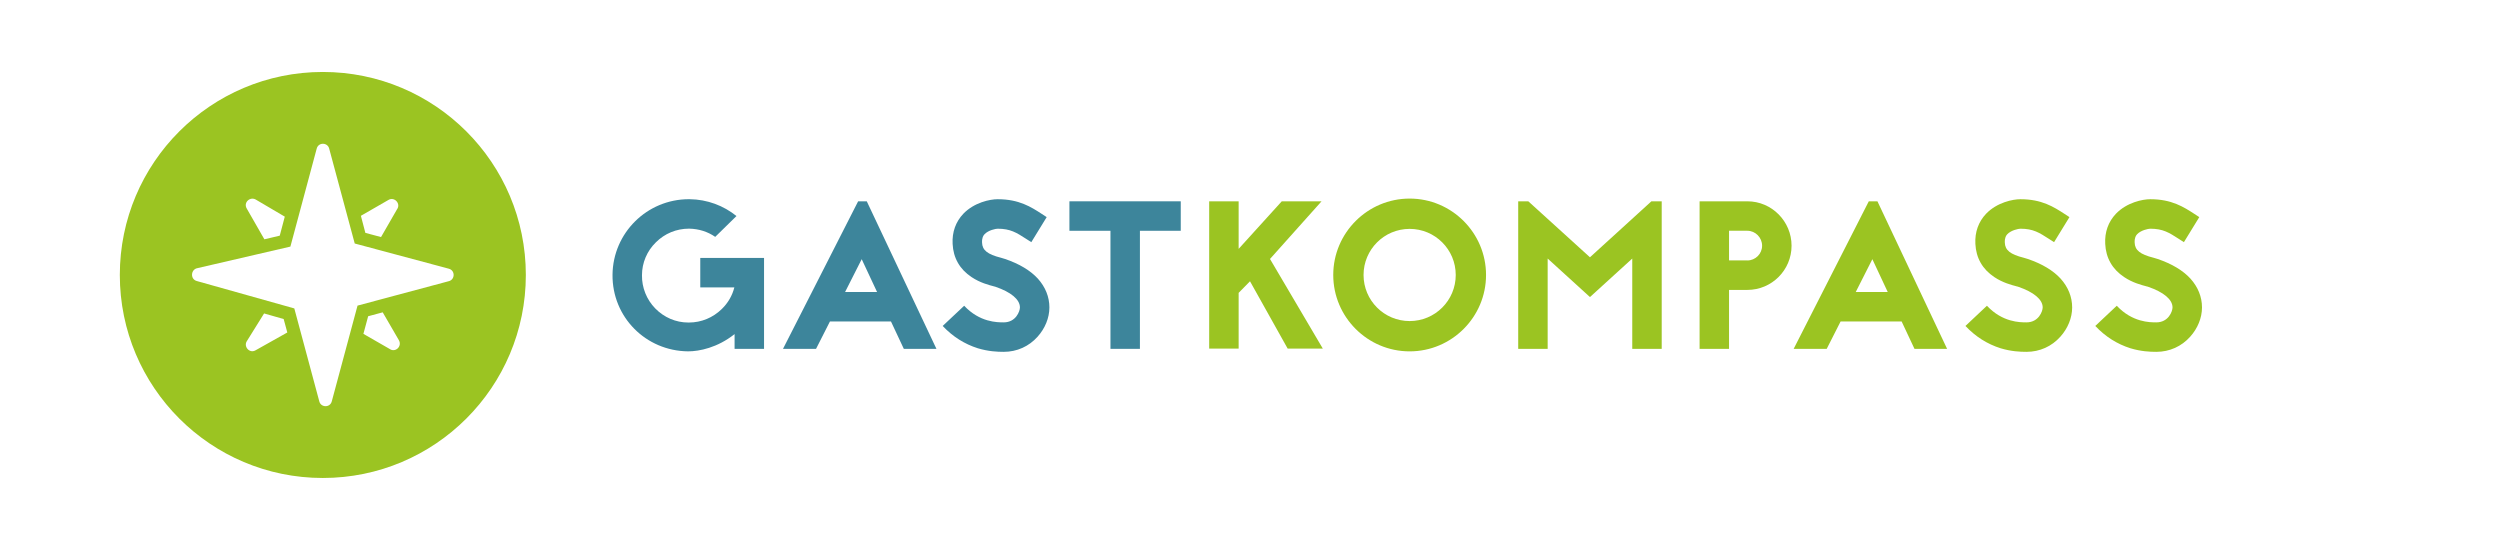
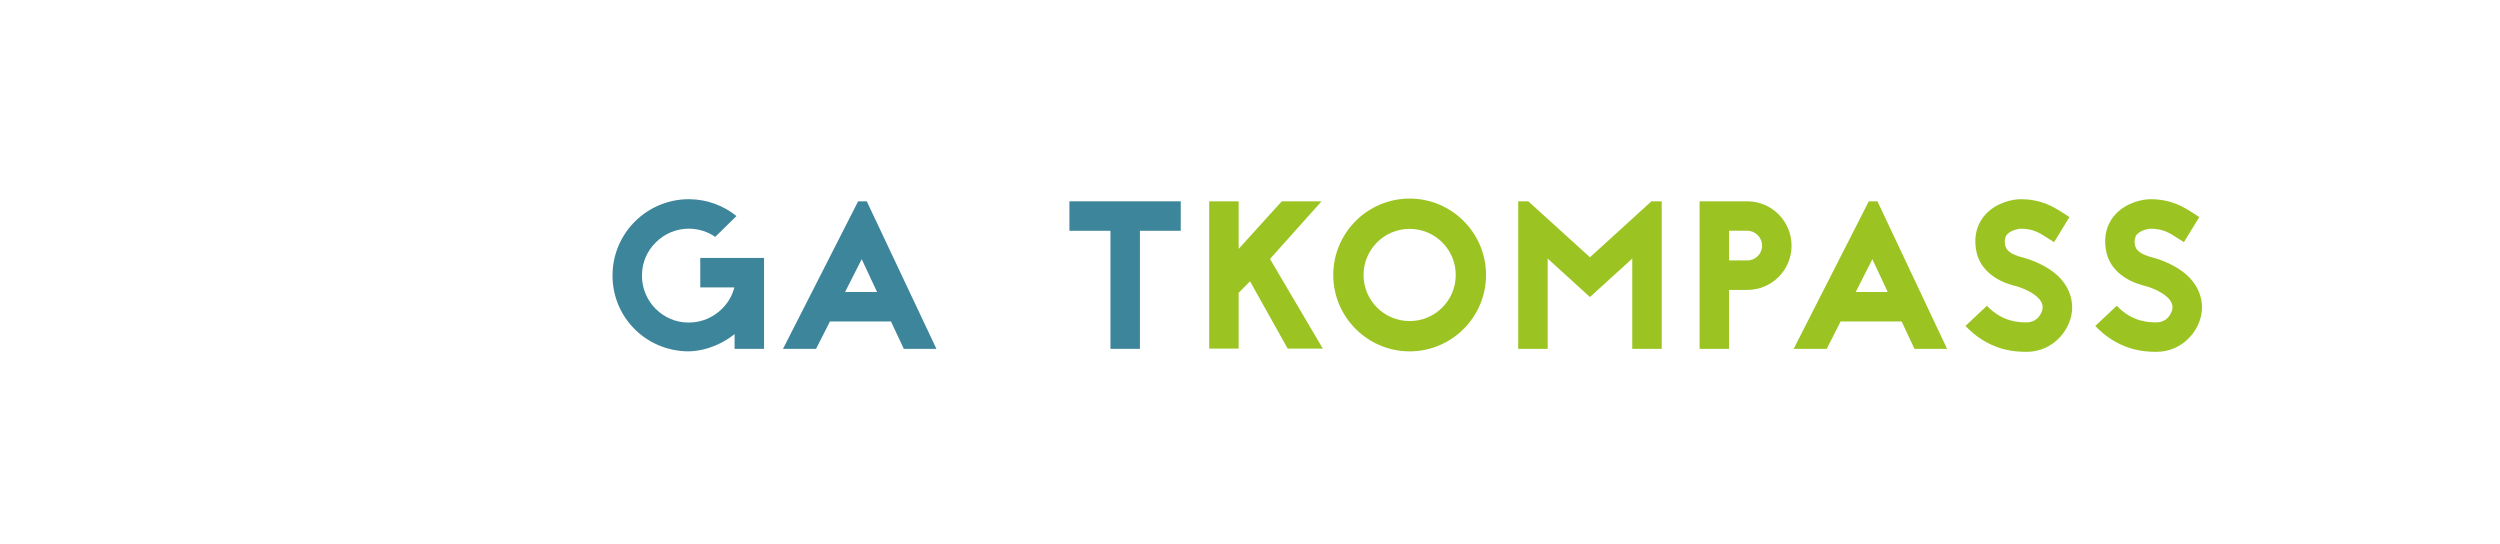
<svg xmlns="http://www.w3.org/2000/svg" version="1.1" viewBox="0 0 1659.16 360.79">
  <defs>
    <style>
      .cls-1 {
        fill: #9bc422;
      }

      .cls-2 {
        fill: #3d859b;
      }
    </style>
  </defs>
  <g>
    <g id="Ebene_1">
-       <path class="cls-1" d="M214.25,47.76c-74.41,0-134.73,60.32-134.73,134.73s60.32,134.73,134.73,134.73,134.73-60.32,134.73-134.73S288.66,47.76,214.25,47.76ZM257.89,132.64c3.9-2.23,8.35,2.6,5.57,6.31l-10.58,18.38-10.4-2.78-2.97-11.33,18.38-10.58ZM170.07,132.64l18.93,11.14-3.34,12.62-10.21,2.42-11.7-20.43c-2.41-4.08,2.42-8.35,6.32-5.75ZM169.51,232.53c-3.9,2.23-8.17-2.6-5.57-6.31l11.33-18.2,12.99,3.71,2.42,8.92-21.17,11.88ZM258.63,231.6l-17.45-10.03,3.15-11.69,9.66-2.6,10.77,18.56c2.23,4.09-2.42,8.36-6.13,5.76ZM297.62,186.67l-60.34,16.15-17.08,63.5c-1.12,4.46-7.43,4.27-8.36-.18l-16.52-61.46-64.8-18.2c-4.46-1.3-3.9-7.8.56-8.54l61.64-14.29,17.45-64.99c1.12-4.46,7.43-4.27,8.36.19l16.89,62.75,62.39,16.71c4.45,1.12,4.27,7.43-.19,8.36Z" />
      <g>
        <path class="cls-2" d="M464.75,171.17h42.32v60.34h-19.55v-9.78c-11.45,9.08-23.46,11.45-30.87,11.45-28.07-.28-50.42-22.77-50.14-50.84.28-27.79,22.91-50.14,50.7-50.14h.42c11.87.14,22.63,4.33,31.15,11.17l-14.11,13.83c-5.03-3.49-10.89-5.31-17.18-5.45h-.28c-8.24,0-16.06,3.21-21.93,9.08-5.87,5.72-9.22,13.55-9.22,21.79-.14,8.24,3.07,16.2,8.8,22.07,5.87,6.01,13.69,9.36,21.93,9.36h.42c8.24,0,15.92-3.21,21.79-8.94,4.19-4.05,6.98-8.94,8.38-14.39h-22.63v-19.55Z" />
        <path class="cls-2" d="M591.3,213.35h-40.5l-9.22,18.16h-21.93l49.86-97.91h5.73l46.23,97.91h-21.65l-8.52-18.16ZM582.08,193.8l-10.2-21.79-11.03,21.79h21.23Z" />
-         <path class="cls-2" d="M659.6,190.03c-3.21-.84-9.22-2.37-14.81-6.14-7.82-5.17-12.15-12.71-12.57-22.07-.42-7.82,2.09-14.66,7.12-19.97,7.26-7.54,17.74-9.64,22.77-9.64,14.25,0,22.21,5.17,29.33,9.78l3.21,2.1-10.2,16.62-3.49-2.23c-6.28-4.05-10.34-6.7-18.86-6.7-1.26,0-6.15.98-8.66,3.63-.84.84-1.82,2.37-1.68,5.59.14,5.03,3.63,7.82,12.57,10.06,1.12.28,1.95.56,2.79.84,9.36,3.21,16.62,7.54,21.65,12.99,5.03,5.59,7.68,12.15,7.68,19.14s-2.93,13.97-7.82,19.41c-5.73,6.43-13.69,10.06-22.49,10.06-4.33,0-10.2-.28-17.18-2.37-8.8-2.79-16.62-7.68-23.33-14.81l14.25-13.41c10.34,11.03,21.93,11.03,26.26,11.03,8.1,0,10.75-7.4,10.75-9.92,0-5.31-6.01-10.2-16.2-13.69l-.42-.14-.7-.14Z" />
        <path class="cls-2" d="M783.62,133.6v19.56h-27.1v78.36h-19.55v-78.36h-27.24v-19.56h73.89Z" />
        <path class="cls-1" d="M829.58,186.68l-7.54,7.68v37.01h-19.55v-97.77h19.55v31.57l28.63-31.57h26.4l-34.22,38.27,35.06,59.5h-23.33l-25-44.69Z" />
        <path class="cls-1" d="M986.23,182.49c0,27.94-22.77,50.7-50.7,50.7s-50.7-22.77-50.7-50.7,22.77-50.7,50.7-50.7,50.7,22.77,50.7,50.7ZM904.94,182.49c0,16.9,13.69,30.59,30.59,30.59s30.59-13.69,30.59-30.59-13.69-30.59-30.59-30.59-30.59,13.69-30.59,30.59Z" />
        <path class="cls-1" d="M1083.27,231.51v-59.92l-28.07,25.56-28.07-25.56v59.92h-19.55v-97.91h6.7l40.92,37.15,40.78-37.15h6.84v97.91h-19.55Z" />
        <path class="cls-1" d="M1159.66,133.6c16.2,0,29.33,13.27,29.33,29.47s-13.13,29.33-29.33,29.33h-12.15v39.11h-19.55v-97.91h31.71ZM1159.66,172.85c5.31,0,9.78-4.33,9.78-9.78s-4.47-9.92-9.78-9.92h-12.15v19.69h12.15Z" />
-         <path class="cls-1" d="M1262.04,213.35h-40.5l-9.22,18.16h-21.93l49.86-97.91h5.73l46.23,97.91h-21.65l-8.52-18.16ZM1252.82,193.8l-10.2-21.79-11.03,21.79h21.23Z" />
+         <path class="cls-1" d="M1262.04,213.35h-40.5l-9.22,18.16h-21.93l49.86-97.91h5.73l46.23,97.91h-21.65l-8.52-18.16M1252.82,193.8l-10.2-21.79-11.03,21.79h21.23Z" />
        <path class="cls-1" d="M1338.37,190.03c-3.21-.84-9.22-2.37-14.81-6.14-7.82-5.17-12.15-12.71-12.57-22.07-.42-7.82,2.09-14.66,7.12-19.97,7.26-7.54,17.74-9.64,22.77-9.64,14.25,0,22.21,5.17,29.33,9.78l3.21,2.1-10.2,16.62-3.49-2.23c-6.28-4.05-10.34-6.7-18.86-6.7-1.26,0-6.15.98-8.66,3.63-.84.84-1.82,2.37-1.68,5.59.14,5.03,3.63,7.82,12.57,10.06,1.12.28,1.95.56,2.79.84,9.36,3.21,16.62,7.54,21.65,12.99,5.03,5.59,7.68,12.15,7.68,19.14s-2.93,13.97-7.82,19.41c-5.73,6.43-13.69,10.06-22.49,10.06-4.33,0-10.2-.28-17.18-2.37-8.8-2.79-16.62-7.68-23.33-14.81l14.25-13.41c10.34,11.03,21.93,11.03,26.26,11.03,8.1,0,10.75-7.4,10.75-9.92,0-5.31-6.01-10.2-16.2-13.69l-.42-.14-.7-.14Z" />
        <path class="cls-1" d="M1424.54,190.03c-3.21-.84-9.22-2.37-14.81-6.14-7.82-5.17-12.15-12.71-12.57-22.07-.42-7.82,2.09-14.66,7.12-19.97,7.26-7.54,17.74-9.64,22.77-9.64,14.25,0,22.21,5.17,29.33,9.78l3.21,2.1-10.2,16.62-3.49-2.23c-6.28-4.05-10.34-6.7-18.86-6.7-1.26,0-6.15.98-8.66,3.63-.84.84-1.82,2.37-1.68,5.59.14,5.03,3.63,7.82,12.57,10.06,1.12.28,1.96.56,2.79.84,9.36,3.21,16.62,7.54,21.65,12.99,5.03,5.59,7.68,12.15,7.68,19.14s-2.93,13.97-7.82,19.41c-5.73,6.43-13.69,10.06-22.49,10.06-4.33,0-10.2-.28-17.18-2.37-8.8-2.79-16.62-7.68-23.33-14.81l14.25-13.41c10.34,11.03,21.93,11.03,26.26,11.03,8.1,0,10.75-7.4,10.75-9.92,0-5.31-6.01-10.2-16.2-13.69l-.42-.14-.7-.14Z" />
      </g>
    </g>
  </g>
</svg>